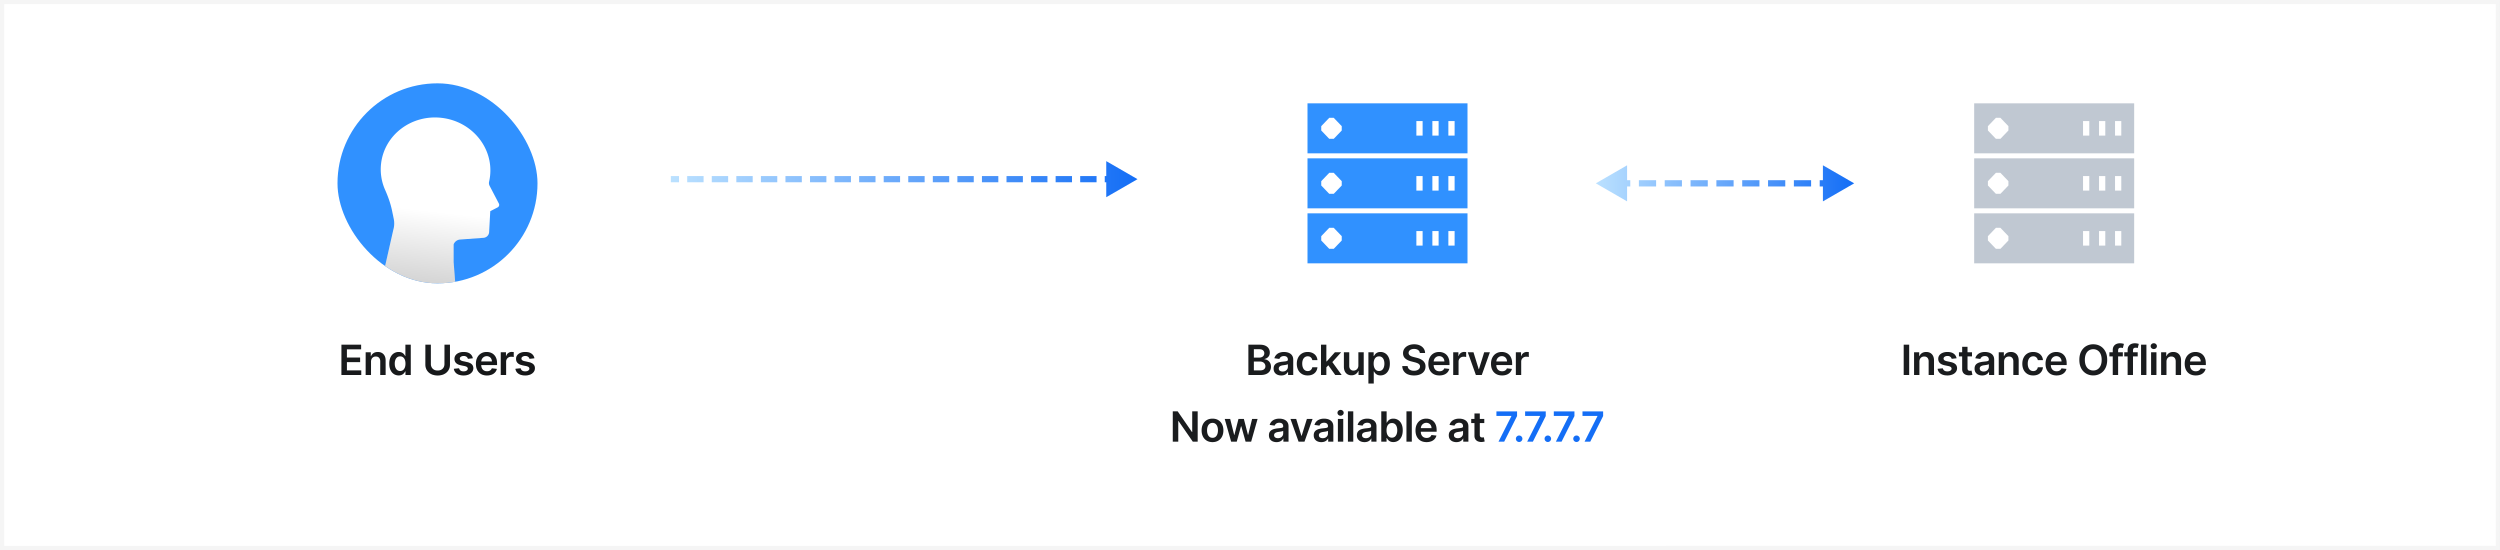
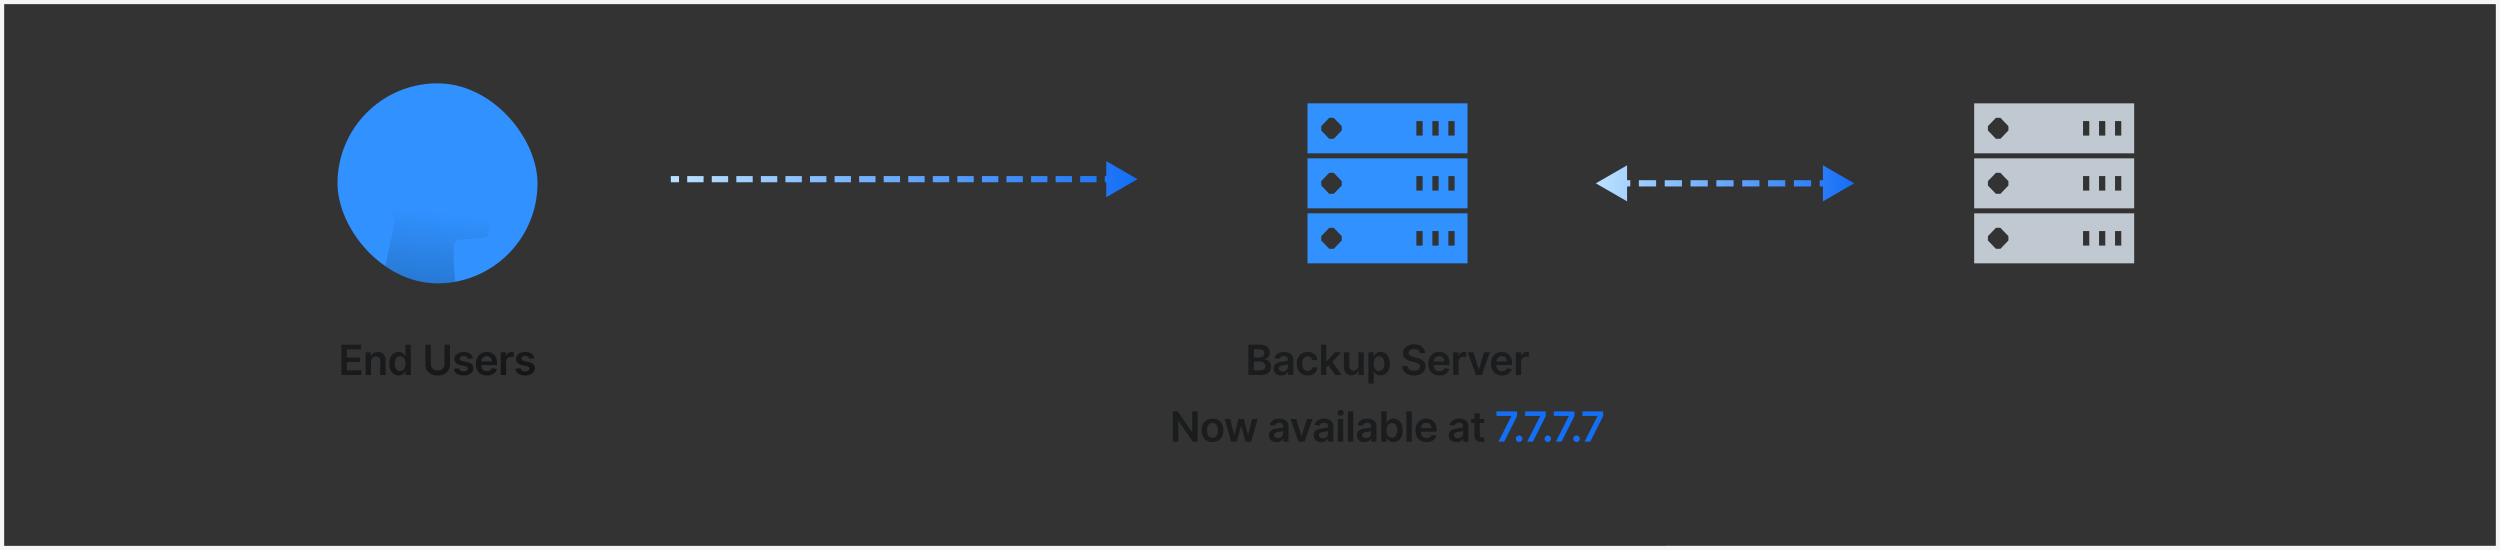
<svg xmlns="http://www.w3.org/2000/svg" width="600" height="132" fill="none">
  <rect width="100%" height="100%" fill="#333333" stroke="none" />
-   <path fill="#fff" d="M.5.5h599v131H.5z" />
  <path stroke="#F5F5F5" d="M.5.5h599v131H.5z" />
  <path d="M352.2 36.8h-38.4v-12h38.4v12Zm-35.103-6.52v1.039l1.92 2h1.082l1.92-2v-1.04l-1.92-2h-1.082l-1.92 2Zm22.831-1.23v3.5h1.5v-3.5h-1.5Zm3.84 0v3.5h1.5v-3.5h-1.5Zm3.839 0v3.5h1.5v-3.5h-1.5ZM352.2 50h-38.4V38h38.4v12Zm-35.103-6.52v1.04l1.92 2h1.082l1.92-2v-1.04l-1.92-2h-1.082l-1.92 2Zm22.831-1.23v3.5h1.5v-3.5h-1.5Zm3.84 0v3.5h1.5v-3.5h-1.5Zm3.839 0v3.5h1.5v-3.5h-1.5ZM352.2 63.2h-38.4v-12h38.4v12Zm-35.103-6.52v1.04l1.92 2h1.082l1.92-2v-1.04l-1.92-2h-1.082l-1.92 2Zm22.831-1.23v3.5h1.5v-3.5h-1.5Zm3.84 0v3.5h1.5v-3.5h-1.5Zm3.839 0v3.5h1.5v-3.5h-1.5Z" fill="#3091FF" />
  <path d="M299.61 90v-7.273h2.784c.525 0 .962.083 1.31.249.351.163.612.387.785.671.175.284.263.606.263.966 0 .296-.057.55-.171.76a1.425 1.425 0 0 1-.458.508 1.94 1.94 0 0 1-.643.28v.071c.259.014.506.094.743.238.239.142.434.343.586.604.151.26.227.575.227.945 0 .376-.091.714-.274 1.015-.182.298-.457.534-.823.707-.367.173-.829.259-1.385.259h-2.944Zm1.317-1.1h1.417c.478 0 .823-.092 1.033-.274a.895.895 0 0 0 .32-.71 1.083 1.083 0 0 0-.614-.995 1.512 1.512 0 0 0-.703-.153h-1.453V88.9Zm0-3.08h1.303c.228 0 .433-.041.615-.124.182-.085.325-.205.429-.359a.956.956 0 0 0 .16-.554.902.902 0 0 0-.298-.696c-.197-.182-.489-.273-.877-.273h-1.332v2.006Zm6.568 4.29a2.26 2.26 0 0 1-.934-.185 1.523 1.523 0 0 1-.654-.554c-.158-.243-.238-.544-.238-.901 0-.308.057-.563.171-.764a1.33 1.33 0 0 1 .465-.483 2.36 2.36 0 0 1 .664-.273c.249-.064.506-.11.771-.139.319-.033.579-.063.777-.089.199-.028.344-.07.434-.127.092-.06.138-.15.138-.274V86.3c0-.268-.079-.475-.238-.622-.158-.147-.387-.22-.685-.22-.315 0-.565.069-.749.206a1.02 1.02 0 0 0-.37.487l-1.2-.17c.095-.332.251-.61.469-.832a2.04 2.04 0 0 1 .799-.504c.315-.114.663-.17 1.044-.17.263 0 .524.03.785.092.26.061.498.163.713.305.216.14.389.33.519.572.132.241.199.543.199.905V90h-1.236v-.75h-.043a1.566 1.566 0 0 1-.859.743 2.134 2.134 0 0 1-.742.117Zm.334-.945c.258 0 .481-.05.671-.152.189-.104.335-.242.437-.412a1.05 1.05 0 0 0 .156-.558v-.642a.604.604 0 0 1-.206.092 2.906 2.906 0 0 1-.32.075c-.118.02-.235.04-.351.056l-.302.043a2.238 2.238 0 0 0-.515.128.856.856 0 0 0-.359.248.61.61 0 0 0-.131.405c0 .237.086.416.259.536.173.121.393.181.661.181Zm6.018.941c-.545 0-1.012-.119-1.403-.358a2.4 2.4 0 0 1-.899-.99c-.208-.425-.312-.912-.312-1.464 0-.554.107-1.043.32-1.467a2.38 2.38 0 0 1 .902-.994c.39-.239.852-.359 1.385-.359.442 0 .834.082 1.175.245.343.161.617.39.82.686.204.293.32.637.348 1.03h-1.228a1.178 1.178 0 0 0-.356-.657c-.184-.178-.432-.267-.742-.267a1.16 1.16 0 0 0-.692.213c-.199.14-.354.341-.465.604a2.46 2.46 0 0 0-.164.945c0 .371.055.691.164.959.108.265.261.47.458.614.199.142.432.213.699.213.19 0 .359-.036.508-.107a1.02 1.02 0 0 0 .38-.316c.102-.137.172-.304.21-.5h1.228a2.14 2.14 0 0 1-.341 1.026 2.017 2.017 0 0 1-.802.696c-.339.166-.736.248-1.193.248Zm4.364-1.818-.004-1.551h.206l1.96-2.191h1.502l-2.411 2.684h-.266l-.987 1.058ZM317.039 90v-7.273h1.285V90h-1.285Zm3.423 0-1.775-2.482.866-.906L322 90h-1.538Zm5.547-2.294v-3.16h1.285V90h-1.246v-.97h-.057a1.643 1.643 0 0 1-.607.75c-.28.194-.624.291-1.034.291a1.87 1.87 0 0 1-.948-.238 1.656 1.656 0 0 1-.639-.7c-.154-.307-.231-.679-.231-1.114v-3.474h1.286v3.275c0 .345.094.62.284.824.189.203.438.305.746.305.189 0 .372-.046.55-.139a1.12 1.12 0 0 0 .437-.412c.116-.184.174-.415.174-.692Zm2.407 4.34v-7.5h1.264v.901h.075c.066-.132.16-.273.28-.422.121-.152.285-.28.491-.387.206-.11.468-.164.788-.164.421 0 .801.108 1.14.324.341.213.611.529.809.948.202.416.302.928.302 1.534 0 .599-.098 1.108-.294 1.527-.197.419-.464.739-.803.959-.339.22-.722.33-1.151.33-.312 0-.571-.052-.777-.156a1.574 1.574 0 0 1-.497-.377 2.408 2.408 0 0 1-.288-.422h-.053v2.904h-1.286Zm1.261-4.773c0 .353.05.661.149.927.102.265.247.472.437.621.192.147.424.22.696.22.284 0 .522-.076.714-.227.191-.154.336-.363.433-.629.099-.267.149-.571.149-.912 0-.339-.049-.64-.146-.902a1.353 1.353 0 0 0-.433-.618 1.134 1.134 0 0 0-.717-.224 1.13 1.13 0 0 0-.7.217 1.335 1.335 0 0 0-.437.607c-.097.26-.145.567-.145.92Zm11.079-2.546a.97.97 0 0 0-.419-.725c-.244-.173-.561-.26-.952-.26-.274 0-.51.042-.707.125a1.054 1.054 0 0 0-.451.337.819.819 0 0 0-.159.487.73.73 0 0 0 .103.394.947.947 0 0 0 .287.284c.121.076.255.14.402.192.146.052.294.096.443.131l.682.17c.275.065.539.151.792.26.256.11.484.246.686.412.203.166.364.366.483.6.118.235.177.51.177.824 0 .426-.109.802-.327 1.126-.217.322-.532.574-.944.756-.41.18-.906.27-1.488.27-.566 0-1.057-.088-1.474-.263a2.195 2.195 0 0 1-.973-.767c-.232-.336-.357-.745-.376-1.228h1.296c.019.253.097.464.234.632.138.168.316.293.536.376.223.083.472.124.746.124.287 0 .538-.042.753-.127.218-.088.388-.209.511-.363a.88.88 0 0 0 .189-.547.698.698 0 0 0-.167-.468 1.228 1.228 0 0 0-.458-.313 4.469 4.469 0 0 0-.682-.227l-.828-.213c-.599-.154-1.072-.387-1.42-.7-.346-.315-.519-.732-.519-1.253 0-.429.116-.804.348-1.126.235-.322.553-.572.956-.75.402-.18.858-.27 1.367-.27.516 0 .968.09 1.356.27.391.178.698.426.92.743.223.315.338.677.345 1.087h-1.268Zm4.7 5.38c-.547 0-1.02-.114-1.417-.341-.396-.23-.7-.554-.913-.973-.213-.422-.32-.918-.32-1.488 0-.561.107-1.054.32-1.478.215-.426.516-.757.902-.994.386-.239.839-.359 1.36-.359.336 0 .654.055.952.164.3.106.566.272.795.497.232.225.415.511.547.86.133.345.199.757.199 1.235v.394h-4.471v-.866h3.239a1.392 1.392 0 0 0-.16-.657 1.16 1.16 0 0 0-.437-.458 1.228 1.228 0 0 0-.646-.167c-.263 0-.494.064-.693.192a1.326 1.326 0 0 0-.465.497 1.437 1.437 0 0 0-.167.67v.757c0 .318.058.59.174.817.116.225.278.398.487.519.208.118.452.177.731.177.187 0 .357-.026.508-.078a1.13 1.13 0 0 0 .394-.238.974.974 0 0 0 .252-.387l1.201.135a1.86 1.86 0 0 1-.434.83c-.21.235-.48.418-.809.548a3.104 3.104 0 0 1-1.129.191Zm3.313-.107v-5.454h1.246v.908h.057a1.36 1.36 0 0 1 1.346-.987c.071 0 .15.004.238.011.09.005.164.013.223.025v1.182a1.342 1.342 0 0 0-.259-.05 2.375 2.375 0 0 0-.337-.024c-.235 0-.445.05-.632.152-.185.1-.331.238-.437.416-.107.177-.16.382-.16.614V90h-1.285Zm8.803-5.454L355.629 90h-1.42l-1.943-5.454h1.371l1.253 4.051h.057l1.257-4.051h1.368Zm2.918 5.56c-.547 0-1.019-.113-1.417-.34a2.309 2.309 0 0 1-.912-.973c-.213-.422-.32-.918-.32-1.488 0-.561.107-1.054.32-1.478.215-.426.516-.757.902-.994.386-.239.839-.359 1.36-.359.336 0 .653.055.952.164.3.106.565.272.795.497.232.225.414.511.547.86.132.345.199.757.199 1.235v.394h-4.471v-.866h3.239a1.392 1.392 0 0 0-.16-.657 1.16 1.16 0 0 0-.437-.458 1.228 1.228 0 0 0-.646-.167c-.263 0-.494.064-.693.192a1.318 1.318 0 0 0-.465.497 1.425 1.425 0 0 0-.167.67v.757c0 .318.058.59.174.817.116.225.278.398.487.519.208.118.452.177.731.177.187 0 .356-.026.508-.078a1.13 1.13 0 0 0 .394-.238.996.996 0 0 0 .252-.387l1.2.135c-.075.317-.22.594-.433.83-.21.235-.48.418-.809.548a3.106 3.106 0 0 1-1.13.191Zm3.313-.106v-5.454h1.247v.908h.057c.099-.314.269-.557.511-.727.244-.173.522-.26.834-.26.071 0 .151.004.238.011.09.005.165.013.224.025v1.182a1.342 1.342 0 0 0-.259-.05 2.39 2.39 0 0 0-.338-.024c-.234 0-.445.05-.632.152-.184.1-.33.238-.436.416-.107.177-.16.382-.16.614V90h-1.286Zm-76.36 8.727V106h-1.172l-3.427-4.954h-.06V106h-1.317v-7.273h1.179l3.423 4.958h.064v-4.958h1.31Zm3.558 7.38c-.533 0-.994-.118-1.385-.352a2.39 2.39 0 0 1-.909-.984c-.213-.421-.32-.914-.32-1.477 0-.563.107-1.057.32-1.481.216-.424.519-.753.909-.987.391-.234.852-.352 1.385-.352s.994.118 1.385.352c.391.234.693.563.906.987.215.424.323.918.323 1.481 0 .563-.108 1.056-.323 1.477-.213.422-.515.75-.906.984-.391.234-.852.352-1.385.352Zm.007-1.03c.289 0 .531-.08.725-.238.194-.161.338-.377.433-.647.097-.269.145-.57.145-.902 0-.333-.048-.635-.145-.905a1.438 1.438 0 0 0-.433-.65 1.097 1.097 0 0 0-.725-.241c-.296 0-.542.08-.738.241-.195.161-.34.378-.437.65-.095.27-.142.572-.142.905 0 .332.047.633.142.902.097.27.242.486.437.647.196.158.442.238.738.238Zm4.467.923-1.541-5.455h1.31l.959 3.836h.05l.98-3.836h1.296l.98 3.814h.054l.944-3.814h1.314L300.276 106h-1.338l-1.023-3.686h-.075L296.818 106h-1.343Zm10.894.11a2.26 2.26 0 0 1-.934-.185 1.52 1.52 0 0 1-.654-.554c-.158-.243-.237-.544-.237-.902 0-.307.056-.562.17-.763a1.33 1.33 0 0 1 .465-.483 2.33 2.33 0 0 1 .664-.273c.249-.064.506-.111.771-.139.319-.033.579-.063.778-.089.198-.028.343-.071.433-.128.092-.059.138-.15.138-.273v-.021c0-.268-.079-.475-.238-.622-.158-.147-.387-.22-.685-.22-.315 0-.565.069-.749.206a1.02 1.02 0 0 0-.37.487l-1.2-.171c.095-.331.251-.608.469-.831.218-.225.484-.393.799-.504a3.049 3.049 0 0 1 1.044-.171c.263 0 .524.031.785.093.26.061.498.163.713.305.216.14.389.33.519.572.132.241.199.543.199.905V106h-1.236v-.749h-.043a1.58 1.58 0 0 1-.33.426c-.14.13-.316.235-.529.316a2.136 2.136 0 0 1-.742.117Zm.334-.945c.258 0 .481-.05.671-.152.189-.104.335-.242.437-.412.104-.171.156-.356.156-.558v-.642a.618.618 0 0 1-.206.092 2.936 2.936 0 0 1-.32.074 7.525 7.525 0 0 1-.351.057l-.302.043a2.243 2.243 0 0 0-.515.128.858.858 0 0 0-.359.248.61.61 0 0 0-.131.405c0 .237.086.416.259.536.173.121.393.181.661.181Zm8.315-4.62L313.076 106h-1.421l-1.942-5.455h1.371l1.253 4.052h.057l1.257-4.052h1.367Zm2.103 5.565a2.26 2.26 0 0 1-.934-.185 1.523 1.523 0 0 1-.653-.554c-.159-.243-.238-.544-.238-.902 0-.307.057-.562.17-.763a1.33 1.33 0 0 1 .465-.483c.197-.121.418-.212.665-.273.248-.064.505-.111.77-.139.32-.033.579-.063.778-.089.199-.028.343-.071.433-.128.092-.059.139-.15.139-.273v-.021c0-.268-.08-.475-.238-.622-.159-.147-.387-.22-.686-.22-.315 0-.564.069-.749.206-.182.137-.305.3-.369.487l-1.201-.171c.095-.331.251-.608.469-.831.218-.225.484-.393.799-.504a3.049 3.049 0 0 1 1.044-.171c.263 0 .525.031.785.093.26.061.498.163.714.305.215.14.388.33.518.572.133.241.199.543.199.905V106h-1.236v-.749h-.042a1.585 1.585 0 0 1-.331.426c-.139.13-.316.235-.529.316-.21.078-.458.117-.742.117Zm.334-.945c.258 0 .482-.05.671-.152.189-.104.335-.242.437-.412.104-.171.156-.356.156-.558v-.642a.618.618 0 0 1-.206.092 2.97 2.97 0 0 1-.319.074 7.787 7.787 0 0 1-.352.057l-.302.043a2.256 2.256 0 0 0-.515.128.855.855 0 0 0-.358.248.605.605 0 0 0-.132.405c0 .237.087.416.259.536.173.121.393.181.661.181Zm3.639.835v-5.455h1.285V106h-1.285Zm.646-6.229a.75.75 0 0 1-.526-.202.655.655 0 0 1-.22-.494c0-.194.074-.358.22-.493a.744.744 0 0 1 .526-.206c.206 0 .381.068.526.206.146.135.22.3.22.493a.655.655 0 0 1-.22.494.744.744 0 0 1-.526.202Zm3.047-1.044V106h-1.286v-7.273h1.286Zm2.691 7.383c-.345 0-.657-.061-.934-.185a1.523 1.523 0 0 1-.653-.554c-.159-.243-.238-.544-.238-.902 0-.307.057-.562.17-.763.114-.201.269-.362.466-.483.196-.121.417-.212.664-.273.248-.064.505-.111.77-.139.32-.033.579-.063.778-.089.199-.028.343-.071.433-.128.092-.059.139-.15.139-.273v-.021c0-.268-.08-.475-.238-.622-.159-.147-.387-.22-.686-.22-.315 0-.564.069-.749.206-.182.137-.305.3-.369.487l-1.201-.171c.095-.331.251-.608.469-.831.218-.225.484-.393.799-.504a3.049 3.049 0 0 1 1.044-.171c.263 0 .525.031.785.093.26.061.498.163.714.305.215.14.388.33.518.572.133.241.199.543.199.905V106h-1.236v-.749h-.042a1.565 1.565 0 0 1-.86.742c-.21.078-.458.117-.742.117Zm.334-.945c.258 0 .482-.05.671-.152.19-.104.335-.242.437-.412.104-.171.156-.356.156-.558v-.642a.618.618 0 0 1-.206.092 2.915 2.915 0 0 1-.319.074 7.787 7.787 0 0 1-.352.057l-.302.043a2.256 2.256 0 0 0-.515.128.855.855 0 0 0-.358.248.605.605 0 0 0-.132.405c0 .237.087.416.259.536.173.121.393.181.661.181Zm3.696.835v-7.273h1.285v2.72h.053c.067-.132.16-.273.281-.422.121-.152.284-.281.49-.387.206-.109.469-.164.788-.164.422 0 .802.108 1.14.324.341.213.611.529.81.948.201.416.302.928.302 1.534 0 .599-.099 1.108-.295 1.527-.197.419-.464.738-.803.959-.338.22-.722.33-1.15.33-.313 0-.572-.052-.778-.156a1.586 1.586 0 0 1-.497-.377 2.48 2.48 0 0 1-.288-.422h-.074V106h-1.264Zm1.26-2.727c0 .352.05.661.149.927.102.265.248.472.437.621.192.147.424.22.696.22.284 0 .522-.076.714-.227.192-.154.336-.363.433-.629.1-.267.149-.571.149-.912 0-.339-.048-.639-.145-.902a1.358 1.358 0 0 0-.433-.618 1.136 1.136 0 0 0-.718-.224c-.274 0-.508.072-.699.217a1.327 1.327 0 0 0-.437.607c-.097.26-.146.567-.146.92Zm6.067-4.546V106h-1.285v-7.273h1.285Zm3.537 7.38c-.547 0-1.019-.114-1.417-.341-.396-.23-.7-.554-.913-.973-.213-.422-.319-.918-.319-1.488 0-.561.106-1.054.319-1.478.216-.426.516-.757.902-.994.386-.239.839-.359 1.36-.359.336 0 .654.055.952.164.301.106.566.272.795.497.232.225.415.511.547.859.133.346.199.758.199 1.236v.394h-4.471v-.866h3.239a1.382 1.382 0 0 0-.16-.657 1.16 1.16 0 0 0-.437-.458 1.219 1.219 0 0 0-.646-.167c-.263 0-.494.064-.692.192a1.324 1.324 0 0 0-.466.497 1.434 1.434 0 0 0-.167.671v.756c0 .318.058.59.174.817.116.225.279.398.487.519.208.118.452.177.732.177.187 0 .356-.026.507-.078.152-.054.283-.134.395-.238a.993.993 0 0 0 .252-.387l1.2.135c-.076.317-.22.594-.433.831a2.119 2.119 0 0 1-.81.547 3.096 3.096 0 0 1-1.129.192Zm7.163.003a2.26 2.26 0 0 1-.934-.185 1.52 1.52 0 0 1-.654-.554c-.158-.243-.237-.544-.237-.902 0-.307.056-.562.17-.763a1.33 1.33 0 0 1 .465-.483 2.33 2.33 0 0 1 .664-.273c.249-.064.506-.111.771-.139.319-.033.579-.063.778-.089.198-.028.343-.071.433-.128.092-.059.138-.15.138-.273v-.021c0-.268-.079-.475-.238-.622-.158-.147-.387-.22-.685-.22-.315 0-.565.069-.749.206a1.02 1.02 0 0 0-.37.487l-1.2-.171c.095-.331.251-.608.469-.831.218-.225.484-.393.799-.504a3.049 3.049 0 0 1 1.044-.171c.263 0 .524.031.785.093.26.061.498.163.713.305.216.14.389.33.519.572.132.241.199.543.199.905V106h-1.236v-.749h-.043a1.58 1.58 0 0 1-.33.426c-.14.13-.316.235-.529.316a2.136 2.136 0 0 1-.742.117Zm.334-.945c.258 0 .481-.05.671-.152.189-.104.335-.242.437-.412.104-.171.156-.356.156-.558v-.642a.618.618 0 0 1-.206.092 2.936 2.936 0 0 1-.32.074 7.525 7.525 0 0 1-.351.057l-.302.043a2.243 2.243 0 0 0-.515.128.858.858 0 0 0-.359.248.61.61 0 0 0-.131.405c0 .237.086.416.259.536.173.121.393.181.661.181Zm6.362-4.62v.995h-3.136v-.995h3.136Zm-2.361-1.306h1.285v5.12c0 .173.026.306.078.398.055.09.126.152.213.185a.825.825 0 0 0 .292.049c.08 0 .153-.005.22-.017.068-.012.12-.023.156-.032l.217 1.005a2.479 2.479 0 0 1-.757.128 2.096 2.096 0 0 1-.87-.146 1.352 1.352 0 0 1-.614-.504c-.149-.228-.223-.512-.22-.853v-5.333Z" fill="#1A1C1E" />
  <path d="m359.639 106 3.093-6.122v-.05h-3.59v-1.1h4.953v1.125L361.006 106h-1.367Zm4.959.078a.763.763 0 0 1-.554-.227.738.738 0 0 1-.228-.554.73.73 0 0 1 .228-.547.759.759 0 0 1 .554-.227c.208 0 .389.075.543.227a.748.748 0 0 1 .124.941.813.813 0 0 1-.284.284.736.736 0 0 1-.383.103Zm1.926-.078 3.093-6.122v-.05h-3.59v-1.1h4.954v1.125l-3.09 6.147h-1.367Zm4.959.078a.763.763 0 0 1-.554-.227.734.734 0 0 1-.227-.554.726.726 0 0 1 .227-.547.759.759 0 0 1 .554-.227c.208 0 .389.075.543.227a.748.748 0 0 1 .125.941.824.824 0 0 1-.285.284.733.733 0 0 1-.383.103Zm1.926-.078 3.093-6.122v-.05h-3.59v-1.1h4.954v1.125l-3.09 6.147h-1.367Zm4.959.078a.764.764 0 0 1-.554-.227.734.734 0 0 1-.227-.554.726.726 0 0 1 .227-.547.76.76 0 0 1 .554-.227c.208 0 .389.075.543.227a.744.744 0 0 1 .125.941.821.821 0 0 1-.284.284.737.737 0 0 1-.384.103Zm1.926-.078 3.093-6.122v-.05h-3.59v-1.1h4.954v1.125l-3.09 6.147h-1.367Z" fill="#146EF6" />
-   <path d="M512.2 36.8h-38.4v-12h38.4v12Zm-35.103-6.52v1.039l1.92 2h1.082l1.92-2v-1.04l-1.92-2h-1.082l-1.92 2Zm22.831-1.23v3.5h1.5v-3.5h-1.5Zm3.84 0v3.5h1.5v-3.5h-1.5Zm3.839 0v3.5h1.5v-3.5h-1.5ZM512.2 50h-38.4V38h38.4v12Zm-35.103-6.52v1.04l1.92 2h1.082l1.92-2v-1.04l-1.92-2h-1.082l-1.92 2Zm22.831-1.23v3.5h1.5v-3.5h-1.5Zm3.84 0v3.5h1.5v-3.5h-1.5Zm3.839 0v3.5h1.5v-3.5h-1.5ZM512.2 63.2h-38.4v-12h38.4v12Zm-35.103-6.52v1.04l1.92 2h1.082l1.92-2v-1.04l-1.92-2h-1.082l-1.92 2Zm22.831-1.23v3.5h1.5v-3.5h-1.5Zm3.84 0v3.5h1.5v-3.5h-1.5Zm3.839 0v3.5h1.5v-3.5h-1.5Z" fill="#C0C8D2" />
-   <path d="M458.205 82.727V90h-1.318v-7.273h1.318Zm2.455 4.077V90h-1.285v-5.454h1.228v.926h.064c.126-.305.326-.548.6-.728.277-.18.619-.27 1.027-.27.376 0 .704.08.983.242.282.16.5.394.654.7.156.305.233.675.231 1.111V90h-1.286v-3.274c0-.365-.095-.65-.284-.856-.187-.206-.446-.309-.778-.309-.225 0-.425.05-.6.15a1.03 1.03 0 0 0-.408.422 1.428 1.428 0 0 0-.146.671Zm8.919-.817-1.171.128a.97.97 0 0 0-.174-.334.872.872 0 0 0-.327-.252 1.191 1.191 0 0 0-.504-.096c-.268 0-.493.058-.675.174-.18.116-.269.267-.266.451a.468.468 0 0 0 .174.387c.12.1.319.181.596.245l.93.2c.517.11.9.287 1.151.528.253.242.381.558.384.948a1.487 1.487 0 0 1-.302.91c-.197.26-.47.464-.821.61a3.1 3.1 0 0 1-1.207.22c-.668 0-1.205-.14-1.612-.418a1.685 1.685 0 0 1-.728-1.176l1.253-.12a.884.884 0 0 0 .363.557c.184.125.425.188.72.188.306 0 .551-.063.736-.188.187-.126.28-.28.28-.465a.484.484 0 0 0-.181-.387c-.118-.102-.303-.18-.554-.235l-.93-.195c-.524-.109-.911-.293-1.162-.55-.251-.26-.375-.59-.372-.988a1.392 1.392 0 0 1 .273-.873c.187-.249.446-.44.778-.576a3.01 3.01 0 0 1 1.154-.206c.639 0 1.142.137 1.509.409.369.272.598.64.685 1.104Zm3.701-1.441v.994h-3.135v-.995h3.135Zm-2.361-1.307h1.285v5.12c0 .173.026.306.078.398.055.09.126.152.214.185.087.033.184.05.291.05.08 0 .154-.006.22-.018.069-.012.121-.023.156-.032l.217 1.005c-.069.023-.167.05-.295.078a2.412 2.412 0 0 1-.462.05 2.112 2.112 0 0 1-.87-.146 1.355 1.355 0 0 1-.614-.504c-.149-.228-.223-.512-.22-.853V83.24Zm4.806 6.871a2.26 2.26 0 0 1-.934-.185 1.52 1.52 0 0 1-.653-.554c-.159-.243-.238-.544-.238-.901 0-.308.057-.563.17-.764a1.33 1.33 0 0 1 .465-.483 2.36 2.36 0 0 1 .664-.273c.249-.064.506-.11.771-.139.32-.033.579-.063.778-.089.199-.028.343-.07.433-.127.092-.06.138-.15.138-.274V86.3c0-.268-.079-.475-.237-.622-.159-.147-.388-.22-.686-.22-.315 0-.564.069-.749.206-.182.137-.305.3-.369.487l-1.201-.17c.095-.332.251-.61.469-.832a2.04 2.04 0 0 1 .799-.504c.315-.114.663-.17 1.044-.17.263 0 .524.03.785.092.26.061.498.163.714.305.215.14.388.33.518.572.133.241.199.543.199.905V90h-1.236v-.75h-.042a1.58 1.58 0 0 1-.86.742 2.13 2.13 0 0 1-.742.118Zm.334-.945c.258 0 .482-.05.671-.152.189-.104.335-.242.437-.412a1.05 1.05 0 0 0 .156-.558v-.642a.604.604 0 0 1-.206.092 2.906 2.906 0 0 1-.32.075c-.118.02-.235.04-.351.056l-.302.043a2.251 2.251 0 0 0-.515.128.863.863 0 0 0-.359.248.61.61 0 0 0-.131.405c0 .237.087.416.259.536.173.121.393.181.661.181Zm4.924-2.361V90h-1.285v-5.454h1.228v.926h.064c.126-.305.326-.548.6-.728.277-.18.619-.27 1.027-.27.376 0 .704.08.983.242.282.16.5.394.654.7.156.305.233.675.231 1.111V90h-1.286v-3.274c0-.365-.095-.65-.284-.856-.187-.206-.446-.309-.778-.309-.225 0-.425.05-.6.15a1.03 1.03 0 0 0-.408.422 1.428 1.428 0 0 0-.146.671Zm6.988 3.302c-.545 0-1.012-.119-1.403-.358a2.4 2.4 0 0 1-.899-.99c-.208-.425-.312-.912-.312-1.464 0-.554.107-1.043.32-1.467a2.38 2.38 0 0 1 .902-.994c.39-.239.852-.359 1.385-.359.442 0 .834.082 1.175.245.343.161.617.39.82.686.204.293.32.637.348 1.03h-1.228a1.178 1.178 0 0 0-.356-.657c-.184-.178-.432-.267-.742-.267-.262 0-.493.071-.692.213-.199.14-.354.341-.465.604a2.46 2.46 0 0 0-.164.945c0 .371.055.691.164.959.109.265.261.47.458.614.199.142.432.213.699.213.19 0 .359-.036.508-.107a1.02 1.02 0 0 0 .38-.316c.102-.137.172-.304.21-.5h1.228c-.03.386-.144.728-.341 1.026a2.017 2.017 0 0 1-.802.696c-.339.166-.736.248-1.193.248Zm5.607 0c-.547 0-1.02-.113-1.417-.34-.396-.23-.7-.554-.913-.973-.213-.422-.32-.918-.32-1.488 0-.561.107-1.054.32-1.478a2.42 2.42 0 0 1 .902-.994c.386-.239.839-.359 1.36-.359.336 0 .654.055.952.164.301.106.566.272.795.497.232.225.415.511.547.86.133.345.199.757.199 1.235v.394h-4.471v-.866h3.239a1.392 1.392 0 0 0-.16-.657 1.16 1.16 0 0 0-.437-.458 1.225 1.225 0 0 0-.646-.167c-.263 0-.494.064-.693.192a1.333 1.333 0 0 0-.465.497 1.437 1.437 0 0 0-.167.67v.757c0 .318.058.59.174.817.116.225.279.398.487.519.208.118.452.177.731.177.187 0 .357-.026.508-.078a1.13 1.13 0 0 0 .394-.238.987.987 0 0 0 .253-.387l1.2.135c-.076.317-.22.594-.433.83a2.116 2.116 0 0 1-.81.548 3.104 3.104 0 0 1-1.129.191Zm12.148-3.742c0 .783-.146 1.454-.44 2.013a3.118 3.118 0 0 1-1.193 1.279 3.307 3.307 0 0 1-1.708.443 3.318 3.318 0 0 1-1.712-.444 3.176 3.176 0 0 1-1.193-1.281c-.291-.56-.437-1.23-.437-2.01 0-.784.146-1.454.437-2.01.294-.559.691-.986 1.193-1.282a3.319 3.319 0 0 1 1.712-.444c.637 0 1.206.148 1.708.444.504.296.902.723 1.193 1.282.294.556.44 1.226.44 2.01Zm-1.324 0c0-.552-.087-1.017-.259-1.396-.171-.381-.408-.669-.711-.863a1.881 1.881 0 0 0-1.047-.295c-.396 0-.745.099-1.048.295-.303.194-.541.482-.714.863-.17.379-.255.844-.255 1.396 0 .551.085 1.018.255 1.399.173.379.411.666.714.863a1.9 1.9 0 0 0 1.048.29c.395 0 .744-.096 1.047-.29.303-.197.54-.484.711-.863.172-.381.259-.848.259-1.4Zm5.076-1.819v.995h-3.224v-.995h3.224ZM507.06 90v-5.97c0-.366.075-.672.227-.916.154-.243.36-.426.618-.547a2 2 0 0 1 .859-.18 3.173 3.173 0 0 1 .977.149l-.256.994a2.212 2.212 0 0 0-.206-.05 1.247 1.247 0 0 0-.277-.028c-.239 0-.408.058-.508.174-.097.113-.145.277-.145.49V90h-1.289Zm5.988-5.454v.994h-3.225v-.995h3.225ZM510.629 90v-5.97c0-.366.076-.672.227-.916.154-.243.36-.426.618-.547.258-.12.545-.18.86-.18a3.147 3.147 0 0 1 .976.149l-.255.994a2.293 2.293 0 0 0-.206-.05 1.254 1.254 0 0 0-.277-.028c-.239 0-.409.058-.508.174-.097.113-.146.277-.146.49V90h-1.289Zm4.511-7.273V90h-1.286v-7.273h1.286ZM516.262 90v-5.454h1.285V90h-1.285Zm.646-6.229a.75.75 0 0 1-.526-.202.655.655 0 0 1-.22-.494c0-.194.074-.358.22-.493a.744.744 0 0 1 .526-.206c.206 0 .381.068.526.206.146.135.22.3.22.493a.655.655 0 0 1-.22.494.744.744 0 0 1-.526.202Zm3.047 3.033V90h-1.286v-5.454h1.229v.926h.064c.125-.305.325-.548.6-.728.277-.18.619-.27 1.026-.27.377 0 .704.08.984.242.282.16.499.394.653.7.156.305.233.675.231 1.111V90h-1.285v-3.274c0-.365-.095-.65-.285-.856-.187-.206-.446-.309-.777-.309-.225 0-.425.05-.6.15a1.039 1.039 0 0 0-.409.422 1.428 1.428 0 0 0-.145.671Zm7.023 3.302c-.547 0-1.02-.113-1.417-.34-.396-.23-.7-.554-.913-.973-.213-.422-.32-.918-.32-1.488 0-.561.107-1.054.32-1.478a2.42 2.42 0 0 1 .902-.994c.386-.239.839-.359 1.36-.359.336 0 .654.055.952.164.301.106.566.272.795.497.232.225.415.511.547.86.133.345.199.757.199 1.235v.394h-4.471v-.866h3.239a1.392 1.392 0 0 0-.16-.657 1.16 1.16 0 0 0-.437-.458 1.225 1.225 0 0 0-.646-.167c-.263 0-.494.064-.693.192a1.333 1.333 0 0 0-.465.497 1.437 1.437 0 0 0-.167.67v.757c0 .318.058.59.174.817.116.225.279.398.487.519.208.118.452.177.731.177.187 0 .357-.026.508-.078a1.13 1.13 0 0 0 .394-.238.987.987 0 0 0 .253-.387l1.2.135c-.076.317-.22.594-.433.83a2.116 2.116 0 0 1-.81.548 3.104 3.104 0 0 1-1.129.191Z" fill="#1A1C1E" />
+   <path d="M512.2 36.8h-38.4v-12h38.4v12Zm-35.103-6.52v1.039l1.92 2h1.082l1.92-2v-1.04l-1.92-2h-1.082l-1.92 2Zm22.831-1.23v3.5h1.5v-3.5h-1.5Zm3.84 0v3.5h1.5v-3.5h-1.5Zm3.839 0v3.5h1.5v-3.5ZM512.2 50h-38.4V38h38.4v12Zm-35.103-6.52v1.04l1.92 2h1.082l1.92-2v-1.04l-1.92-2h-1.082l-1.92 2Zm22.831-1.23v3.5h1.5v-3.5h-1.5Zm3.84 0v3.5h1.5v-3.5h-1.5Zm3.839 0v3.5h1.5v-3.5h-1.5ZM512.2 63.2h-38.4v-12h38.4v12Zm-35.103-6.52v1.04l1.92 2h1.082l1.92-2v-1.04l-1.92-2h-1.082l-1.92 2Zm22.831-1.23v3.5h1.5v-3.5h-1.5Zm3.84 0v3.5h1.5v-3.5h-1.5Zm3.839 0v3.5h1.5v-3.5h-1.5Z" fill="#C0C8D2" />
  <g clip-path="url(#disaster-recovery-2__a)">
    <rect x="81" y="20" width="48" height="48" rx="24" fill="#3091FF" />
-     <path d="M108.871 62.923v-4.262a1.798 1.798 0 0 1 1.555-1.172l5.696-.42a1.454 1.454 0 0 0 1.268-1.362l.274-5.022 1.776-.916a.677.677 0 0 0 .29-.915l-2.217-4.247a1.434 1.434 0 0 1-.134-.983c.103-.448.183-.907.236-1.376.78-6.897-4.443-13.152-11.667-13.969-7.223-.817-13.712 4.112-14.492 11.01a12.073 12.073 0 0 0 .974 6.291c.715 1.609 1.308 3.27 1.665 4.994l.406 1.963a5.4 5.4 0 0 1-.102 2.595l-2.34 10.33 17.538 6.692-.726-9.23Z" fill="#fff" />
    <path d="M108.871 62.923v-4.262a1.798 1.798 0 0 1 1.555-1.172l5.696-.42a1.454 1.454 0 0 0 1.268-1.362l.274-5.022 1.776-.916a.677.677 0 0 0 .29-.915l-2.217-4.247a1.434 1.434 0 0 1-.134-.983c.103-.448.183-.907.236-1.376.78-6.897-4.443-13.152-11.667-13.969-7.223-.817-13.712 4.112-14.492 11.01a12.073 12.073 0 0 0 .974 6.291c.715 1.609 1.308 3.27 1.665 4.994l.406 1.963a5.4 5.4 0 0 1-.102 2.595l-2.34 10.33 17.538 6.692-.726-9.23Z" fill="url(#disaster-recovery-2__b)" fill-opacity=".2" />
  </g>
  <path d="M81.942 90v-7.273h4.73v1.105H83.26v1.974h3.167v1.105H83.26v1.985h3.44V90h-4.758Zm7.103-3.196V90H87.76v-5.454h1.228v.926h.064a1.56 1.56 0 0 1 .6-.728c.277-.18.62-.27 1.027-.27.376 0 .704.08.983.242.282.16.5.394.654.7.156.305.233.675.23 1.111V90h-1.285v-3.274c0-.365-.095-.65-.284-.856-.187-.206-.446-.309-.778-.309-.225 0-.425.05-.6.15a1.035 1.035 0 0 0-.408.422 1.428 1.428 0 0 0-.146.671Zm6.632 3.292c-.428 0-.812-.11-1.15-.33-.339-.22-.606-.54-.803-.96-.196-.418-.294-.927-.294-1.526 0-.606.099-1.118.298-1.534.201-.42.472-.735.813-.948a2.09 2.09 0 0 1 1.14-.324c.32 0 .582.055.788.164.206.106.37.235.49.387.121.149.215.29.28.422h.054v-2.72h1.29V90h-1.265v-.86h-.078a2.193 2.193 0 0 1-.288.423 1.58 1.58 0 0 1-.497.377c-.206.104-.465.156-.778.156Zm.36-1.055c.271 0 .503-.073.695-.22.192-.15.338-.356.437-.621.1-.266.15-.575.15-.927 0-.353-.05-.66-.15-.92a1.31 1.31 0 0 0-.433-.607 1.12 1.12 0 0 0-.7-.217c-.286 0-.526.075-.717.224a1.36 1.36 0 0 0-.434.618 2.595 2.595 0 0 0-.145.902c0 .34.049.645.145.912.1.266.246.475.437.629.194.151.432.227.714.227Zm10.637-6.314h1.317v4.752c0 .52-.123.979-.369 1.374a2.495 2.495 0 0 1-1.03.927c-.442.22-.96.33-1.552.33-.594 0-1.112-.11-1.555-.33a2.495 2.495 0 0 1-1.03-.927c-.244-.395-.366-.853-.366-1.374v-4.752h1.318v4.642c0 .303.066.573.199.81.135.236.324.422.568.557.244.132.533.199.866.199.334 0 .623-.067.867-.2a1.42 1.42 0 0 0 .568-.557 1.62 1.62 0 0 0 .199-.81v-4.64Zm6.804 3.26-1.172.128a.937.937 0 0 0-.174-.334.872.872 0 0 0-.327-.252 1.188 1.188 0 0 0-.504-.096c-.268 0-.493.058-.675.174-.18.116-.269.267-.266.451a.468.468 0 0 0 .174.387c.12.1.319.181.596.245l.931.2c.516.11.899.287 1.15.528.254.242.381.558.384.948a1.487 1.487 0 0 1-.302.91 1.94 1.94 0 0 1-.82.61c-.351.147-.753.22-1.208.22-.667 0-1.205-.14-1.612-.418a1.685 1.685 0 0 1-.728-1.176l1.254-.12a.879.879 0 0 0 .362.557c.185.125.425.188.721.188.305 0 .55-.063.735-.188.187-.126.28-.28.28-.465a.484.484 0 0 0-.181-.387c-.118-.102-.303-.18-.554-.235l-.93-.195c-.523-.109-.91-.293-1.161-.55-.251-.26-.376-.59-.373-.988a1.398 1.398 0 0 1 .273-.873c.187-.249.446-.44.778-.576a3.014 3.014 0 0 1 1.154-.206c.639 0 1.142.137 1.509.409.37.272.598.64.686 1.104Zm3.392 4.12c-.547 0-1.02-.114-1.417-.341-.396-.23-.7-.554-.913-.973-.213-.422-.32-.918-.32-1.488 0-.561.107-1.054.32-1.478a2.42 2.42 0 0 1 .902-.994c.386-.239.839-.359 1.36-.359.336 0 .654.055.952.164.301.106.566.272.795.497.232.225.415.511.547.86.133.345.199.757.199 1.235v.394h-4.471v-.866h3.239a1.392 1.392 0 0 0-.16-.657 1.16 1.16 0 0 0-.437-.458 1.225 1.225 0 0 0-.646-.167c-.263 0-.494.064-.693.192a1.333 1.333 0 0 0-.465.497 1.437 1.437 0 0 0-.167.67v.757c0 .318.058.59.174.817.116.225.279.398.487.519.208.118.452.177.731.177.187 0 .357-.026.508-.078a1.13 1.13 0 0 0 .394-.238.974.974 0 0 0 .252-.387l1.201.135c-.076.317-.22.594-.433.83a2.116 2.116 0 0 1-.81.548 3.104 3.104 0 0 1-1.129.191Zm3.313-.107v-5.454h1.246v.908h.057a1.36 1.36 0 0 1 1.346-.987c.071 0 .15.004.238.011.09.005.164.013.223.025v1.182a1.326 1.326 0 0 0-.259-.05 2.375 2.375 0 0 0-.337-.024c-.235 0-.445.05-.632.152-.185.1-.331.238-.437.416-.107.177-.16.382-.16.614V90h-1.285Zm8.076-4.013-1.172.128a.97.97 0 0 0-.174-.334.872.872 0 0 0-.327-.252 1.188 1.188 0 0 0-.504-.096c-.268 0-.493.058-.675.174-.18.116-.269.267-.266.451a.468.468 0 0 0 .174.387c.12.1.319.181.596.245l.931.2c.516.11.899.287 1.15.528.253.242.381.558.384.948a1.487 1.487 0 0 1-.302.91 1.94 1.94 0 0 1-.82.61c-.351.147-.753.22-1.208.22-.667 0-1.205-.14-1.612-.418a1.685 1.685 0 0 1-.728-1.176l1.254-.12a.879.879 0 0 0 .362.557c.184.125.425.188.721.188.305 0 .55-.063.735-.188.187-.126.28-.28.28-.465a.484.484 0 0 0-.181-.387c-.118-.102-.303-.18-.554-.235l-.93-.195c-.523-.109-.911-.293-1.161-.55-.251-.26-.376-.59-.373-.988a1.392 1.392 0 0 1 .273-.873c.187-.249.446-.44.778-.576a3.014 3.014 0 0 1 1.154-.206c.639 0 1.142.137 1.509.409.369.272.598.64.686 1.104Z" fill="#1A1C1E" />
  <path d="M81.942 90v-7.273h4.73v1.105H83.26v1.974h3.167v1.105H83.26v1.985h3.44V90h-4.758Zm7.103-3.196V90H87.76v-5.454h1.228v.926h.064a1.56 1.56 0 0 1 .6-.728c.277-.18.62-.27 1.027-.27.376 0 .704.08.983.242.282.16.5.394.654.7.156.305.233.675.23 1.111V90h-1.285v-3.274c0-.365-.095-.65-.284-.856-.187-.206-.446-.309-.778-.309-.225 0-.425.05-.6.15a1.035 1.035 0 0 0-.408.422 1.428 1.428 0 0 0-.146.671Zm6.632 3.292c-.428 0-.812-.11-1.15-.33-.339-.22-.606-.54-.803-.96-.196-.418-.294-.927-.294-1.526 0-.606.099-1.118.298-1.534.201-.42.472-.735.813-.948a2.09 2.09 0 0 1 1.14-.324c.32 0 .582.055.788.164.206.106.37.235.49.387.121.149.215.29.28.422h.054v-2.72h1.29V90h-1.265v-.86h-.078a2.193 2.193 0 0 1-.288.423 1.58 1.58 0 0 1-.497.377c-.206.104-.465.156-.778.156Zm.36-1.055c.271 0 .503-.073.695-.22.192-.15.338-.356.437-.621.1-.266.15-.575.15-.927 0-.353-.05-.66-.15-.92a1.31 1.31 0 0 0-.433-.607 1.12 1.12 0 0 0-.7-.217c-.286 0-.526.075-.717.224a1.36 1.36 0 0 0-.434.618 2.595 2.595 0 0 0-.145.902c0 .34.049.645.145.912.1.266.246.475.437.629.194.151.432.227.714.227Zm10.637-6.314h1.317v4.752c0 .52-.123.979-.369 1.374a2.495 2.495 0 0 1-1.03.927c-.442.22-.96.33-1.552.33-.594 0-1.112-.11-1.555-.33a2.495 2.495 0 0 1-1.03-.927c-.244-.395-.366-.853-.366-1.374v-4.752h1.318v4.642c0 .303.066.573.199.81.135.236.324.422.568.557.244.132.533.199.866.199.334 0 .623-.067.867-.2a1.42 1.42 0 0 0 .568-.557 1.62 1.62 0 0 0 .199-.81v-4.64Zm6.804 3.26-1.172.128a.937.937 0 0 0-.174-.334.872.872 0 0 0-.327-.252 1.188 1.188 0 0 0-.504-.096c-.268 0-.493.058-.675.174-.18.116-.269.267-.266.451a.468.468 0 0 0 .174.387c.12.1.319.181.596.245l.931.2c.516.11.899.287 1.15.528.254.242.381.558.384.948a1.487 1.487 0 0 1-.302.91 1.94 1.94 0 0 1-.82.61c-.351.147-.753.22-1.208.22-.667 0-1.205-.14-1.612-.418a1.685 1.685 0 0 1-.728-1.176l1.254-.12a.879.879 0 0 0 .362.557c.185.125.425.188.721.188.305 0 .55-.063.735-.188.187-.126.28-.28.28-.465a.484.484 0 0 0-.181-.387c-.118-.102-.303-.18-.554-.235l-.93-.195c-.523-.109-.91-.293-1.161-.55-.251-.26-.376-.59-.373-.988a1.398 1.398 0 0 1 .273-.873c.187-.249.446-.44.778-.576a3.014 3.014 0 0 1 1.154-.206c.639 0 1.142.137 1.509.409.37.272.598.64.686 1.104Zm3.392 4.12c-.547 0-1.02-.114-1.417-.341-.396-.23-.7-.554-.913-.973-.213-.422-.32-.918-.32-1.488 0-.561.107-1.054.32-1.478a2.42 2.42 0 0 1 .902-.994c.386-.239.839-.359 1.36-.359.336 0 .654.055.952.164.301.106.566.272.795.497.232.225.415.511.547.86.133.345.199.757.199 1.235v.394h-4.471v-.866h3.239a1.392 1.392 0 0 0-.16-.657 1.16 1.16 0 0 0-.437-.458 1.225 1.225 0 0 0-.646-.167c-.263 0-.494.064-.693.192a1.333 1.333 0 0 0-.465.497 1.437 1.437 0 0 0-.167.67v.757c0 .318.058.59.174.817.116.225.279.398.487.519.208.118.452.177.731.177.187 0 .357-.026.508-.078a1.13 1.13 0 0 0 .394-.238.974.974 0 0 0 .252-.387l1.201.135c-.076.317-.22.594-.433.83a2.116 2.116 0 0 1-.81.548 3.104 3.104 0 0 1-1.129.191Zm3.313-.107v-5.454h1.246v.908h.057a1.36 1.36 0 0 1 1.346-.987c.071 0 .15.004.238.011.09.005.164.013.223.025v1.182a1.326 1.326 0 0 0-.259-.05 2.375 2.375 0 0 0-.337-.024c-.235 0-.445.05-.632.152-.185.1-.331.238-.437.416-.107.177-.16.382-.16.614V90h-1.285Zm8.076-4.013-1.172.128a.97.97 0 0 0-.174-.334.872.872 0 0 0-.327-.252 1.188 1.188 0 0 0-.504-.096c-.268 0-.493.058-.675.174-.18.116-.269.267-.266.451a.468.468 0 0 0 .174.387c.12.1.319.181.596.245l.931.2c.516.11.899.287 1.15.528.253.242.381.558.384.948a1.487 1.487 0 0 1-.302.91 1.94 1.94 0 0 1-.82.61c-.351.147-.753.22-1.208.22-.667 0-1.205-.14-1.612-.418a1.685 1.685 0 0 1-.728-1.176l1.254-.12a.879.879 0 0 0 .362.557c.184.125.425.188.721.188.305 0 .55-.063.735-.188.187-.126.28-.28.28-.465a.484.484 0 0 0-.181-.387c-.118-.102-.303-.18-.554-.235l-.93-.195c-.523-.109-.911-.293-1.161-.55-.251-.26-.376-.59-.373-.988a1.392 1.392 0 0 1 .273-.873c.187-.249.446-.44.778-.576a3.014 3.014 0 0 1 1.154-.206c.639 0 1.142.137 1.509.409.369.272.598.64.686 1.104Z" fill="url(#disaster-recovery-2__c)" fill-opacity=".2" />
  <path d="m273 43-7.5-4.33v8.66L273 43Zm-112 0v.75h1.965v-1.5H161V43Zm3.93 0v.75h3.93v-1.5h-3.93V43Zm5.895 0v.75h3.929v-1.5h-3.929V43Zm5.894 0v.75h3.93v-1.5h-3.93V43Zm5.895 0v.75h3.93v-1.5h-3.93V43Zm5.895 0v.75h3.93v-1.5h-3.93V43Zm5.895 0v.75h3.929v-1.5h-3.929V43Zm5.894 0v.75h3.93v-1.5h-3.93V43Zm5.895 0v.75h3.93v-1.5h-3.93V43Zm5.895 0v.75h3.93v-1.5h-3.93V43Zm5.894 0v.75h3.93v-1.5h-3.93V43Zm5.895 0v.75h3.93v-1.5h-3.93V43Zm5.895 0v.75h3.93v-1.5h-3.93V43Zm5.895 0v.75h3.929v-1.5h-3.929V43Zm5.894 0v.75h3.93v-1.5h-3.93V43Zm5.895 0v.75h3.93v-1.5h-3.93V43Zm5.895 0v.75h3.93v-1.5h-3.93V43Zm5.895 0v.75h3.929v-1.5h-3.929V43Zm5.894 0v.75h3.93v-1.5h-3.93V43Zm7.86 0-7.5-4.33v8.66L273 43Zm-112 0v.75h1.965v-1.5H161V43Zm3.93 0v.75h3.93v-1.5h-3.93V43Zm5.895 0v.75h3.929v-1.5h-3.929V43Zm5.894 0v.75h3.93v-1.5h-3.93V43Zm5.895 0v.75h3.93v-1.5h-3.93V43Zm5.895 0v.75h3.93v-1.5h-3.93V43Zm5.895 0v.75h3.929v-1.5h-3.929V43Zm5.894 0v.75h3.93v-1.5h-3.93V43Zm5.895 0v.75h3.93v-1.5h-3.93V43Zm5.895 0v.75h3.93v-1.5h-3.93V43Zm5.894 0v.75h3.93v-1.5h-3.93V43Zm5.895 0v.75h3.93v-1.5h-3.93V43Zm5.895 0v.75h3.93v-1.5h-3.93V43Zm5.895 0v.75h3.929v-1.5h-3.929V43Zm5.894 0v.75h3.93v-1.5h-3.93V43Zm5.895 0v.75h3.93v-1.5h-3.93V43Zm5.895 0v.75h3.93v-1.5h-3.93V43Zm5.895 0v.75h3.929v-1.5h-3.929V43Zm5.894 0v.75h3.93v-1.5h-3.93V43Z" fill="url(#disaster-recovery-2__d)" />
  <path d="m383 44 7.5 4.33v-8.66L383 44Zm62 0-7.5-4.33v8.66L445 44Zm-57.867 0v.75h4.134v-1.5h-4.134V44Zm6.2 0v.75h4.134v-1.5h-4.134V44Zm6.2 0v.75h4.134v-1.5h-4.134V44Zm6.2 0v.75h4.134v-1.5h-4.134V44Zm6.2 0v.75h4.134v-1.5h-4.134V44Zm6.2 0v.75h4.134v-1.5h-4.134V44Zm6.2 0v.75h4.134v-1.5h-4.134V44Zm6.2 0v.75h4.134v-1.5h-4.134V44Zm6.2 0v.75h4.134v-1.5h-4.134V44ZM383 44l7.5 4.33v-8.66L383 44Zm62 0-7.5-4.33v8.66L445 44Zm-57.867 0v.75h4.134v-1.5h-4.134V44Zm6.2 0v.75h4.134v-1.5h-4.134V44Zm6.2 0v.75h4.134v-1.5h-4.134V44Zm6.2 0v.75h4.134v-1.5h-4.134V44Zm6.2 0v.75h4.134v-1.5h-4.134V44Zm6.2 0v.75h4.134v-1.5h-4.134V44Zm6.2 0v.75h4.134v-1.5h-4.134V44Zm6.2 0v.75h4.134v-1.5h-4.134V44Zm6.2 0v.75h4.134v-1.5h-4.134V44Z" fill="url(#disaster-recovery-2__e)" />
  <defs>
    <linearGradient id="disaster-recovery-2__b" x1="104.889" y1="50.81" x2="102.564" y2="71.359" gradientUnits="userSpaceOnUse">
      <stop stop-opacity="0" />
      <stop offset="1" />
    </linearGradient>
    <linearGradient id="disaster-recovery-2__c" x1="102.333" y1="81.941" x2="104.042" y2="92.16" gradientUnits="userSpaceOnUse">
      <stop stop-opacity="0" />
      <stop offset="1" />
    </linearGradient>
    <linearGradient id="disaster-recovery-2__d" x1="161" y1="43.5" x2="273" y2="43.5" gradientUnits="userSpaceOnUse">
      <stop stop-color="#BBE1FF" />
      <stop offset="1" stop-color="#146EF6" />
    </linearGradient>
    <linearGradient id="disaster-recovery-2__e" x1="383" y1="44.5" x2="445" y2="44.5" gradientUnits="userSpaceOnUse">
      <stop stop-color="#BBE1FF" />
      <stop offset="1" stop-color="#146EF6" />
    </linearGradient>
    <clipPath id="disaster-recovery-2__a">
      <rect x="81" y="20" width="48" height="48" rx="24" fill="#fff" />
    </clipPath>
  </defs>
</svg>